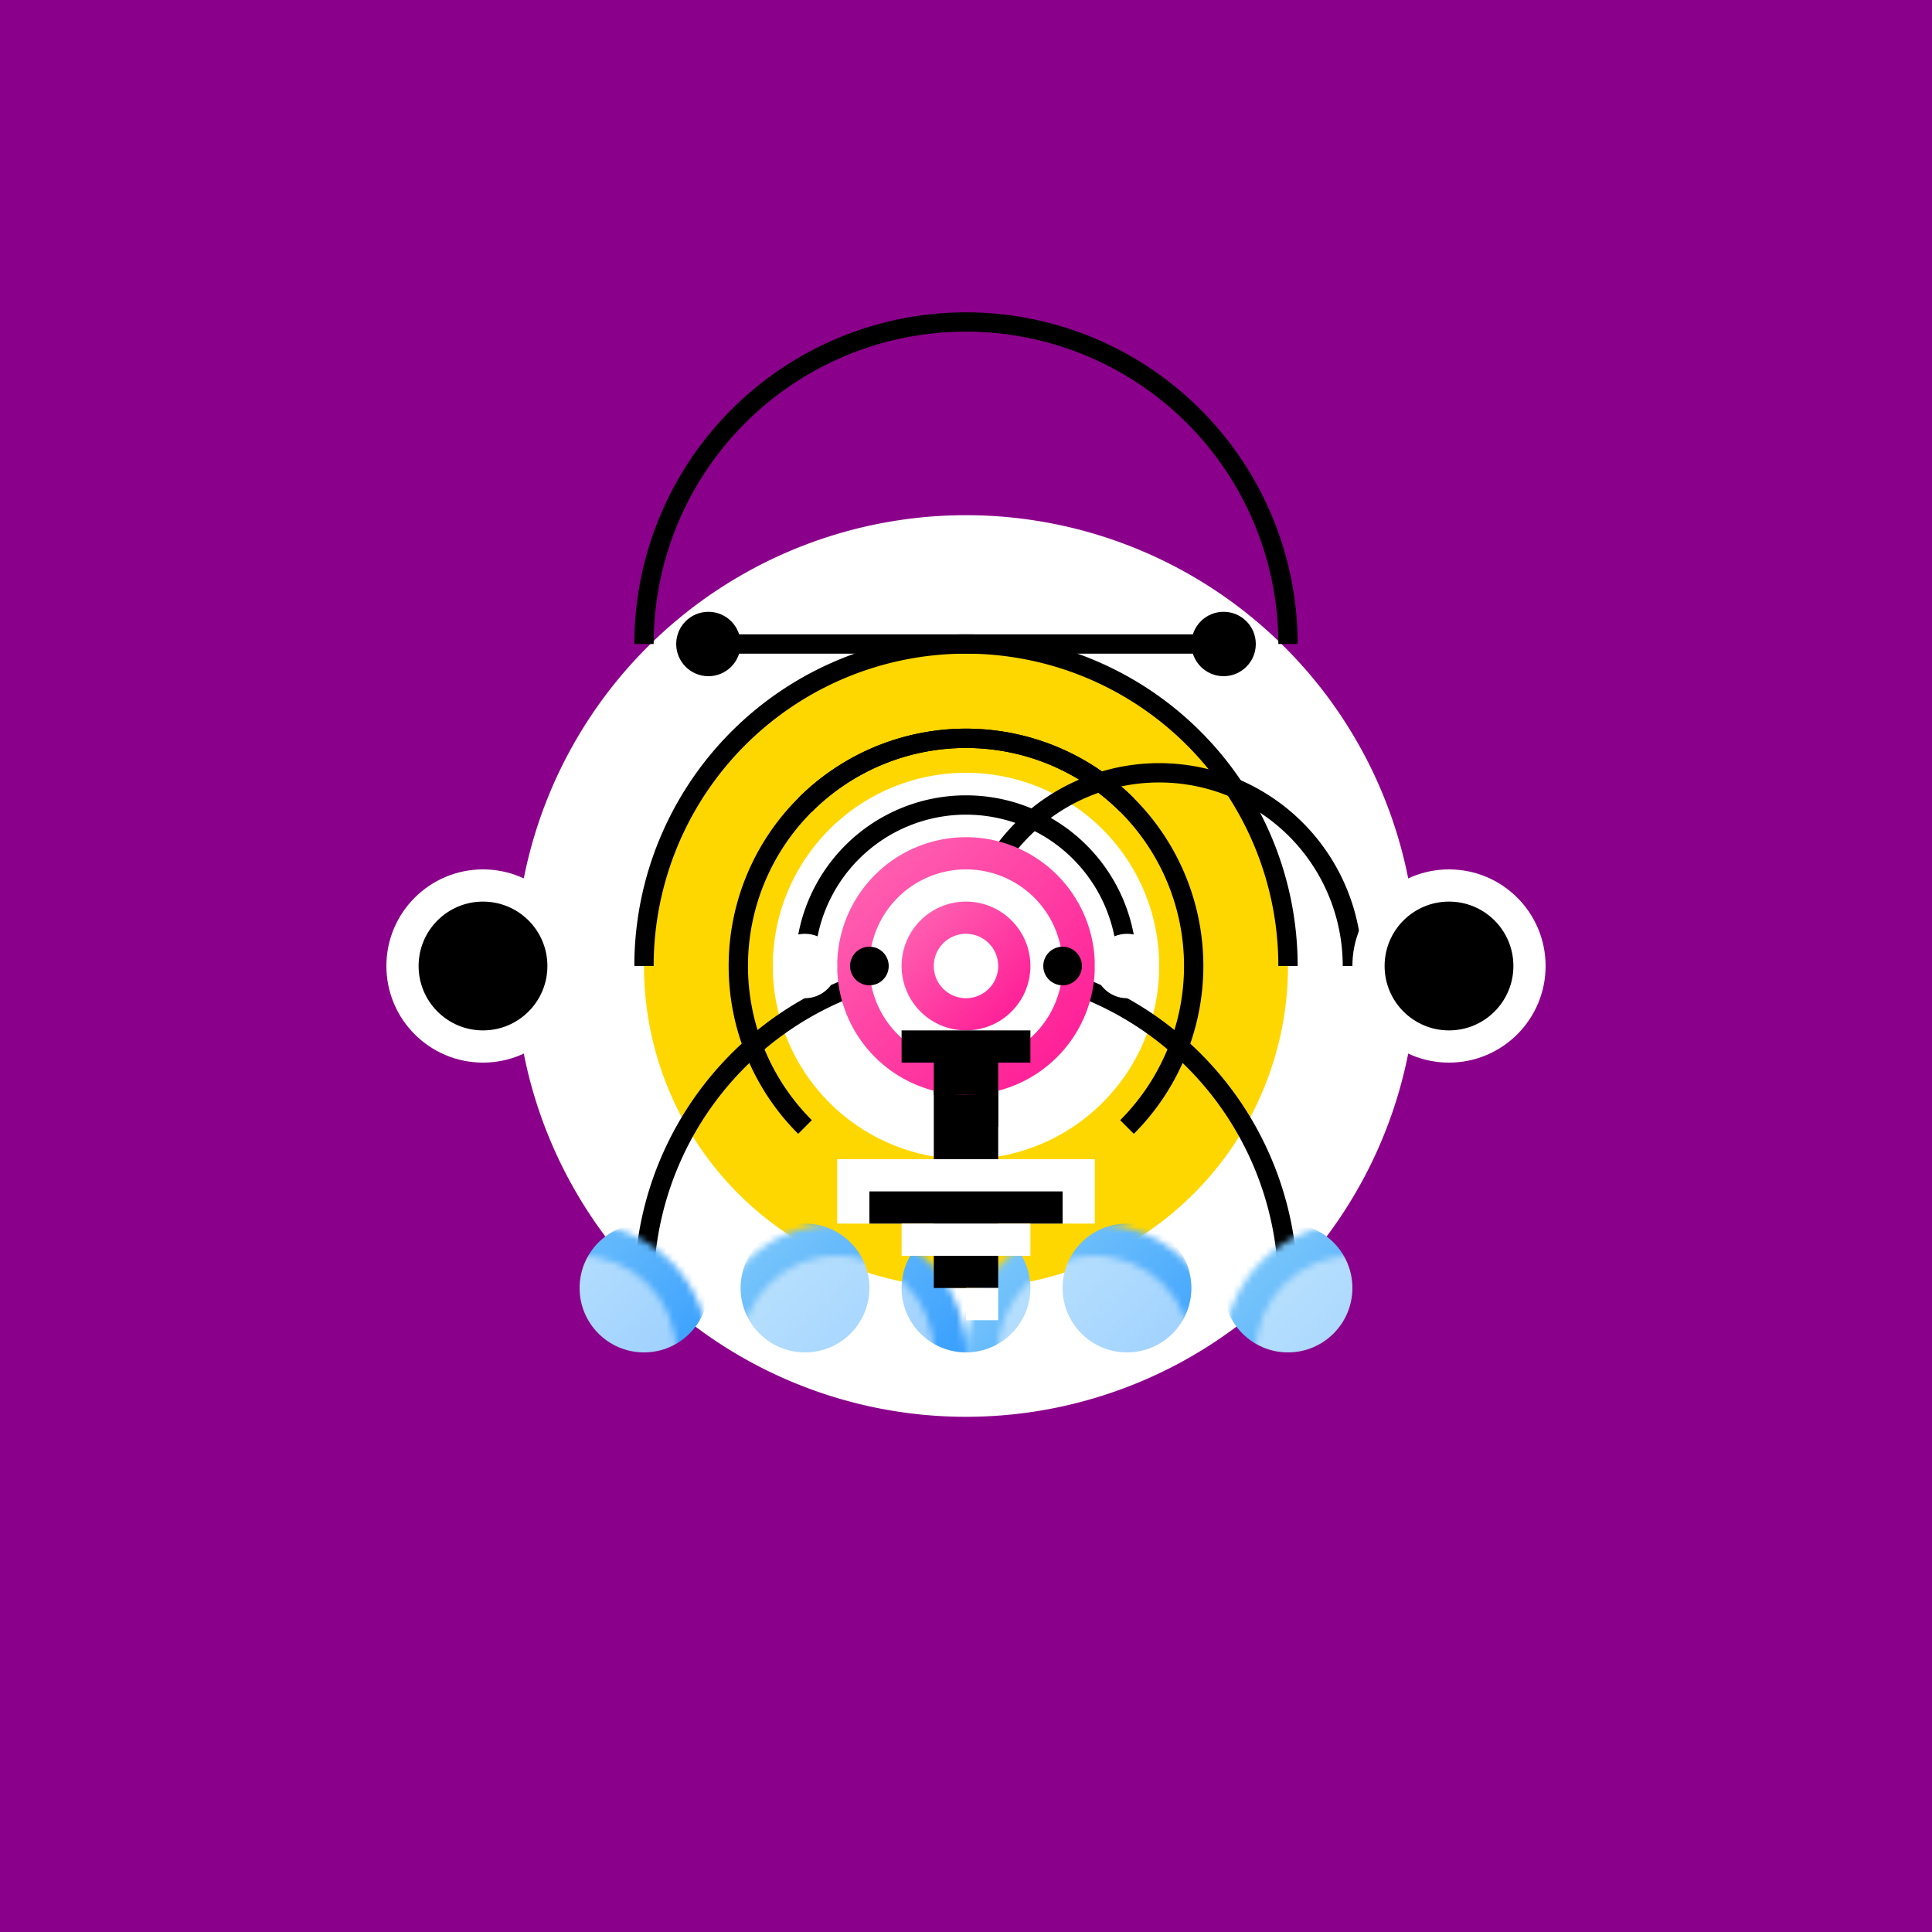
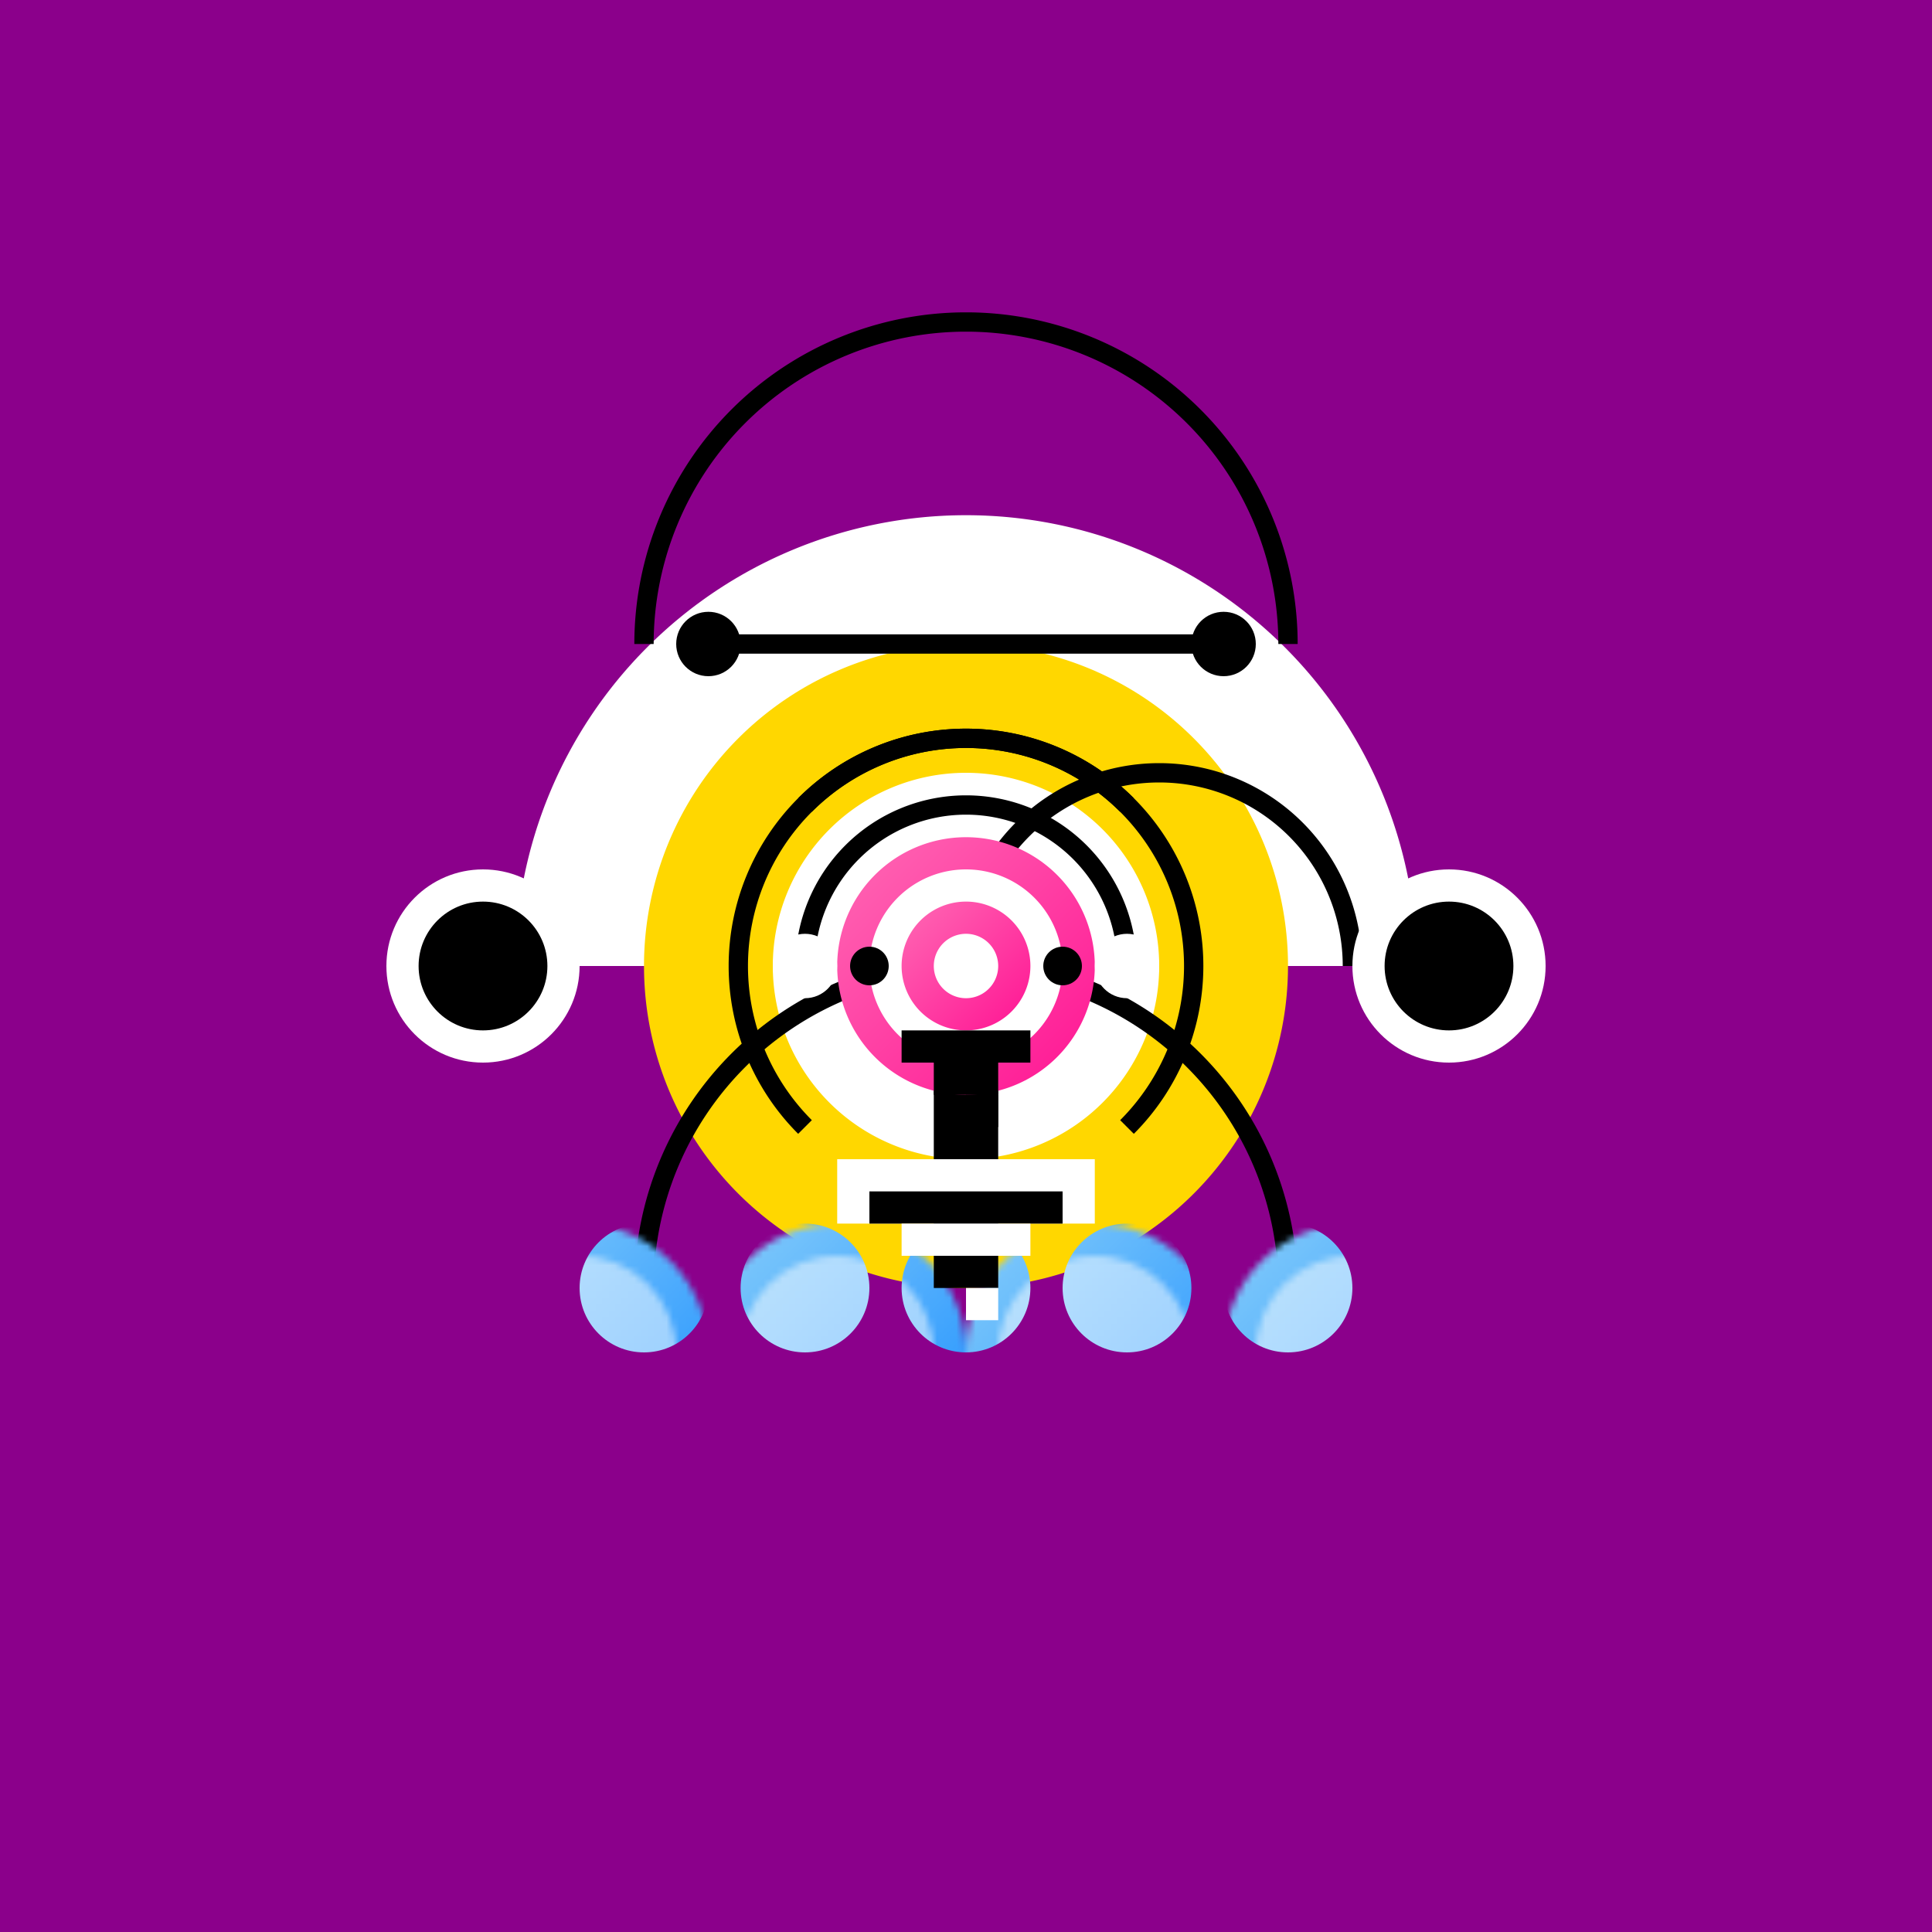
<svg xmlns="http://www.w3.org/2000/svg" viewBox="0 0 300 300">
  <defs>
    <linearGradient id="gradient1" x1="0" y1="0" x2="1" y2="1">
      <stop offset="0" stop-color="#FF69B4" />
      <stop offset="1" stop-color="#FF1493" />
    </linearGradient>
    <linearGradient id="gradient2" x1="0" y1="0" x2="1" y2="1">
      <stop offset="0" stop-color="#87CEFA" />
      <stop offset="1" stop-color="#1E90FF" />
    </linearGradient>
    <pattern id="planetPattern" patternUnits="userSpaceOnUse" width="40" height="40">
      <circle cx="20" cy="20" r="20" fill="url(#gradient2)" />
      <circle cx="20" cy="20" r="15" fill="#FFFFFF" opacity="0.5" />
    </pattern>
  </defs>
  <rect width="300" height="300" fill="#8B008B" />
  <g transform="translate(150 150)">
-     <path d="M-70,0 a70,70 0 1,1 140,0 a70,70 0 1,1 -140,0" fill="#FFFFFF" />
+     <path d="M-70,0 a70,70 0 1,1 140,0 " fill="#FFFFFF" />
    <path d="M-50,0 a50,50 0 1,1 100,0 a50,50 0 1,1 -100,0" fill="#FFD700" />
    <path d="M-30,0 a30,30 0 1,1 60,0 a30,30 0 1,1 -60,0" fill="#FFFFFF" />
    <path d="M-10,0 a10,10 0 1,1 20,0 a10,10 0 1,1 -20,0" fill="#FFD700" />
    <path d="M-50,50 a50,50 0 0,1 100,0" stroke="#000000" stroke-width="3" fill="none" />
    <path d="M-50,-50 a50,50 0 0,1 100,0" stroke="#000000" stroke-width="3" fill="none" />
-     <path d="M-50,0 a50,50 0 0,1 100,0" stroke="#000000" stroke-width="3" fill="none" />
    <path d="M-25,0 a25,25 0 0,1 50,0" stroke="#000000" stroke-width="3" fill="none" />
    <path d="M-25,25 a25,25 0 0,1 50,-50" stroke="#000000" stroke-width="3" fill="none" />
    <path d="M-25,-25 a25,25 0 0,1 50,50" stroke="#000000" stroke-width="3" fill="none" />
    <path d="M0,0 a30,30 0 0,1 60,0" stroke="#000000" stroke-width="3" fill="none" />
    <circle cx="-75" cy="0" r="15" fill="#FFFFFF" />
    <circle cx="75" cy="0" r="15" fill="#FFFFFF" />
    <path d="M-40,-50 l40,0" stroke="#000000" stroke-width="3" fill="none" />
    <path d="M40,-50 l-40,0" stroke="#000000" stroke-width="3" fill="none" />
    <circle cx="-40" cy="-50" r="5" fill="#000000" />
    <circle cx="40" cy="-50" r="5" fill="#000000" />
    <rect x="-5" y="-15" width="10" height="30" fill="#000000" />
    <rect x="-5" y="15" width="10" height="30" fill="#000000" />
    <circle cx="0" cy="0" r="10" fill="#000000" />
    <circle cx="-75" cy="0" r="10" fill="#000000" />
    <circle cx="75" cy="0" r="10" fill="#000000" />
    <circle cx="0" cy="50" r="10" fill="url(#planetPattern)" />
    <circle cx="-50" cy="50" r="10" fill="url(#planetPattern)" />
    <circle cx="50" cy="50" r="10" fill="url(#planetPattern)" />
    <circle cx="-25" cy="50" r="10" fill="url(#planetPattern)" />
    <circle cx="25" cy="50" r="10" fill="url(#planetPattern)" />
    <path d="M-20,0 a20,20 0 0,1 40,0 a20,20 0 0,1 -40,0" fill="url(#gradient1)" />
    <path d="M-15,0 a15,15 0 0,1 30,0 a15,15 0 0,1 -30,0" fill="#FFFFFF" />
    <path d="M-10,0 a10,10 0 0,1 20,0 a10,10 0 0,1 -20,0" fill="url(#gradient1)" />
    <path d="M-5,0 a5,5 0 0,1 10,0 a5,5 0 0,1 -10,0" fill="#FFFFFF" />
    <circle cx="-25" cy="0" r="5" fill="#FFFFFF" />
    <circle cx="25" cy="0" r="5" fill="#FFFFFF" />
    <circle cx="-15" cy="0" r="3" fill="#000000" />
    <circle cx="15" cy="0" r="3" fill="#000000" />
    <rect x="-10" y="10" width="20" height="5" fill="#000000" />
    <rect x="-5" y="15" width="10" height="5" fill="#000000" />
    <rect x="0" y="20" width="5" height="5" fill="#000000" />
    <circle cx="0" cy="25" r="2" fill="#000000" />
    <rect x="-20" y="30" width="40" height="10" fill="#FFFFFF" />
    <rect x="-15" y="35" width="30" height="5" fill="#000000" />
    <rect x="-10" y="40" width="20" height="5" fill="#FFFFFF" />
    <rect x="-5" y="45" width="10" height="5" fill="#000000" />
    <rect x="0" y="50" width="5" height="5" fill="#FFFFFF" />
  </g>
</svg>